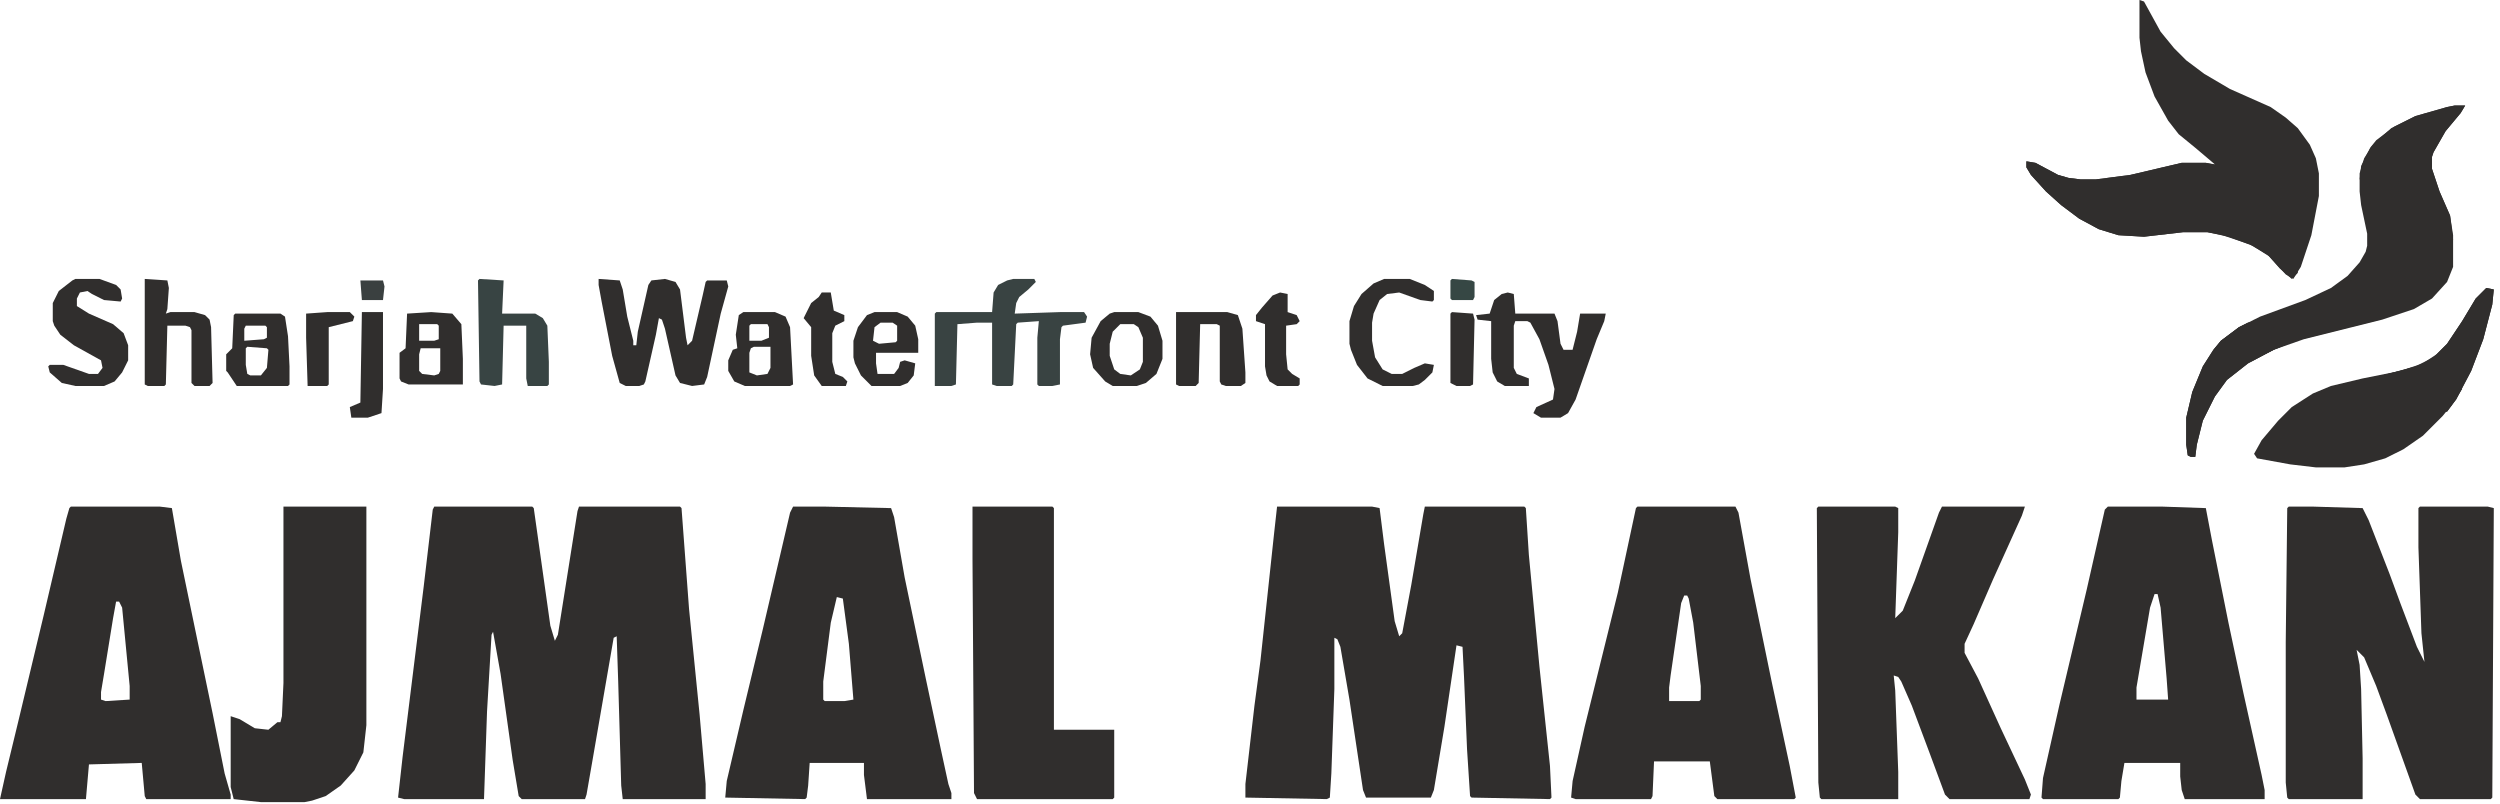
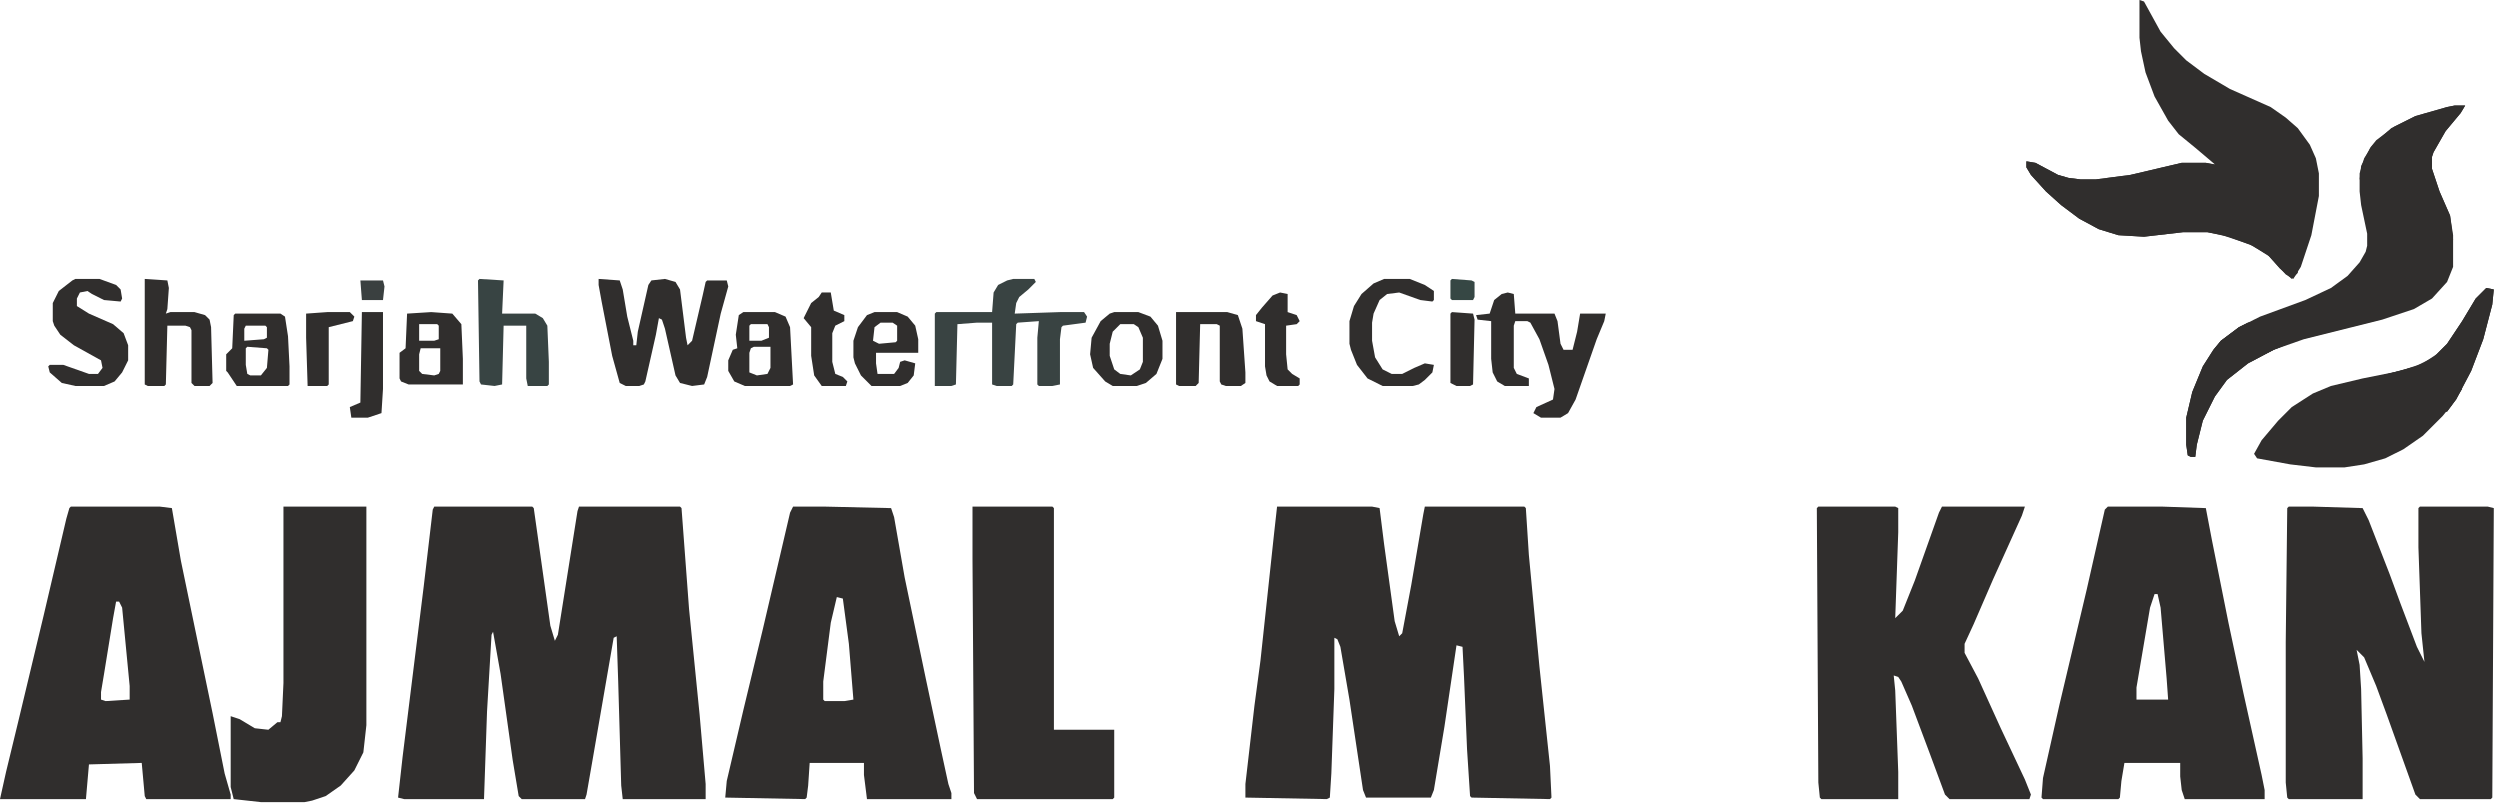
<svg xmlns="http://www.w3.org/2000/svg" width="370" height="119" viewBox="0 0 370 119" fill="none">
  <path d="M64.269 74.977H78.774L78.997 75.2L81.452 92.605L82.121 94.836L82.567 93.944L85.468 75.646L85.691 74.977H100.642L100.865 75.2L101.981 90.15L103.543 105.771L104.436 116.035V118.267H92.163L91.939 116.258L91.493 100.861L91.27 94.167L90.824 94.39L87.7 112.465L86.807 117.597L86.584 118.267H77.212L76.766 117.82L75.873 112.465L74.088 99.746L72.972 93.498L72.749 93.944L72.08 105.324L71.633 118.267H59.807L58.914 118.043L59.584 112.019L62.708 86.803L64.046 75.423L64.269 74.977Z" fill="#302E2D" />
  <path d="M189.006 74.977H203.064L204.18 75.2L204.85 80.555L206.412 91.936L207.081 94.167L207.527 93.721L208.866 86.58L210.651 76.092L210.875 74.977H225.602L225.825 75.2L226.271 82.117L227.833 98.63L229.396 113.357L229.619 118.043L229.396 118.267L217.792 118.043L217.569 117.82L217.123 110.903L216.676 100.192L216.453 95.729L215.561 95.506L213.775 107.556L212.213 116.928L211.767 118.043H202.172L201.726 116.928L199.717 103.539L198.378 95.729L197.932 94.613L197.486 94.39V101.977L197.04 114.473L196.816 118.043L196.37 118.267L184.32 118.043V116.035L185.659 104.432L186.552 97.737L188.56 78.993L189.006 74.977Z" fill="#302E2D" />
  <path d="M338.735 74.977H342.306L349.669 75.2L350.562 76.985L353.686 85.018L355.248 89.258L357.703 95.729L358.818 97.96L358.372 93.721L357.926 81.001V75.2L358.149 74.977H368.19L369.083 75.2L368.86 118.043L368.637 118.267H358.149L357.479 117.597L353.24 105.771L351.678 101.531L349.893 97.291L348.777 96.175L349.223 98.407L349.446 101.977L349.669 112.242V118.267H338.735L338.512 118.043L338.289 115.812V95.06L338.512 75.2L338.735 74.977Z" fill="#302E2D" />
  <path d="M269.114 74.977H280.494L280.94 75.2V78.77L280.494 91.489L281.61 90.374L283.395 85.911L286.965 75.869L287.412 74.977H299.685L299.238 76.315L294.999 85.688L292.098 92.382L290.759 95.283V96.622L292.767 100.415L296.114 107.779L299.685 115.366L300.577 117.597L300.354 118.267H288.527L287.858 117.597L285.626 111.572L282.949 104.432L281.387 100.861L280.94 100.192L280.271 99.969L280.494 102.2L280.94 114.25V118.267H269.56L269.337 118.043L269.114 115.812L268.891 75.2L269.114 74.977Z" fill="#302E2D" />
  <path d="M10.488 74.977H23.653L25.439 75.2L26.777 83.01L29.232 94.836L31.463 105.547L33.248 114.473L34.141 117.597V118.267H21.645L21.422 117.82L20.976 112.911L13.165 113.134L12.719 118.267H0L0.893 114.25L2.678 106.886L6.471 91.043L9.818 76.762L10.265 75.2L10.488 74.977ZM17.182 89.035L16.736 91.489L15.397 99.746L14.951 102.423V103.539L15.62 103.762L19.19 103.539V101.531L18.075 89.927L17.628 89.035H17.182Z" fill="#302E2D" />
  <path d="M117.377 74.977H122.063L131.882 75.2L132.328 76.539L133.89 85.464L137.014 100.415L139.246 110.903L140.361 116.035L140.808 117.374V118.267H128.312L127.865 114.696V112.911H119.832L119.609 116.258L119.386 118.043L119.163 118.267L107.336 118.043L107.559 115.589L110.014 105.101L112.915 93.051L115.369 82.564L116.931 75.869L117.377 74.977ZM123.849 88.365L122.956 92.159L121.84 100.861V103.539L122.063 103.762H124.964L126.303 103.539L125.634 95.283L124.741 88.588L123.849 88.365Z" fill="#302E2D" />
  <path d="M311.959 74.977H319.992L326.463 75.2L327.356 79.886L329.811 92.159L332.042 102.646L334.72 114.696L335.166 116.928V118.267H323.339L322.893 116.928L322.67 114.919V112.911H314.414L313.967 115.589L313.744 118.043L313.521 118.267H302.364L302.141 118.043L302.364 115.143L304.818 104.208L308.835 87.249L311.513 75.423L311.959 74.977ZM318.876 87.919L318.207 89.927L316.199 101.754V103.539H320.885L320.662 100.415L319.769 89.927L319.323 87.919H318.876Z" fill="#302E2D" />
-   <path d="M242.342 74.977H256.846L257.292 75.869L259.078 85.688L262.202 100.861L264.879 113.357L265.772 118.043L265.549 118.267H254.168L253.722 117.82L253.053 112.688H244.796L244.573 117.82L244.35 118.267H233.193L232.523 118.043L232.747 115.589L234.532 107.556L239.441 87.696L242.119 75.2L242.342 74.977ZM249.259 88.142L248.813 89.258L247.251 99.969L247.028 101.754V103.762H251.491L251.714 103.539V101.531L250.598 92.159L249.929 88.588L249.706 88.142H249.259Z" fill="#302E2D" />
  <path d="M316.642 0L317.312 0.223L319.766 4.686L321.774 7.141L323.56 8.926L326.237 10.934L330.031 13.165L336.056 15.843L338.287 17.405L340.072 18.967L341.857 21.422L342.75 23.43L343.196 25.662V29.009L342.081 34.81L340.519 39.497L339.403 41.282L338.287 40.612L335.609 37.711L332.932 36.149L328.915 34.81L326.684 34.364H323.113L317.312 35.034L313.518 34.81L310.617 33.918L307.716 32.356L305.039 30.348L302.807 28.339L300.576 25.885L299.906 24.769V23.877L301.245 24.1L304.592 25.885L306.154 26.331L307.939 26.554H310.171L315.303 25.885L322.89 24.1H326.46L327.799 24.323L324.898 21.868L322.444 19.86L320.882 17.852L318.874 14.281L317.535 10.711L316.865 7.587L316.642 5.579V0Z" fill="#302E2D" />
  <path d="M143.93 74.977H155.756L155.979 75.2V108.002H164.905V118.043L164.682 118.267H144.599L144.153 117.374L143.93 82.787V74.977Z" fill="#302E2D" />
  <path d="M41.951 74.977H54.224V107.333L53.777 111.349L52.438 114.027L50.43 116.258L48.199 117.82L46.19 118.49L45.075 118.713H38.603L34.587 118.267L34.141 116.481V105.994L35.48 106.44L37.711 107.779L39.719 108.002L41.058 106.886H41.504L41.727 105.994L41.951 101.084V74.977Z" fill="#302E2D" />
  <path d="M363.282 15.619H364.844L364.175 16.735L361.943 19.413L360.158 22.537L359.935 23.206V24.991L361.051 28.338L362.613 31.909L363.059 34.81V39.496L362.167 41.727L359.935 44.182L357.257 45.744L352.571 47.306L340.968 50.206L336.505 51.769L332.711 53.777L329.587 56.231L327.802 58.686L326.017 62.256L325.125 65.827L324.901 67.612H324.232L323.786 67.389L323.562 65.827V61.81L324.455 58.017L326.017 54.223L327.579 51.769L328.695 50.43L331.373 48.421L334.497 46.859L341.191 44.405L344.984 42.62L347.439 40.834L349.224 38.826L350.117 37.264L350.34 36.372V34.586L349.447 30.347L349.224 28.338V25.661L349.894 23.429L351.009 21.644L352.125 20.528L353.91 18.966L357.48 17.181L362.167 15.842L363.282 15.619Z" fill="#302E2D" />
  <path d="M367.966 42.62L369.082 42.843L368.858 45.075L367.52 50.207L365.734 54.893L363.503 59.133L361.495 61.587L358.594 64.488L355.693 66.497L353.015 67.835L349.891 68.728L346.99 69.174H342.75L338.957 68.728L334.048 67.835L333.602 67.166L334.717 65.158L337.172 62.257L339.18 60.248L342.304 58.24L344.982 57.124L349.668 56.009L355.247 54.893L358.594 53.777L360.602 52.438L362.164 50.877L364.396 47.529L366.404 44.182L367.966 42.62Z" fill="#302E2D" />
  <path d="M299.906 23.876L301.245 24.099L304.592 25.884L306.154 26.331L307.939 26.554H310.171L315.303 25.884L322.89 24.099H326.46L328.469 24.545L329.584 24.992L332.039 26.777L332.932 27.446V27.893L333.824 28.339L336.502 31.24L339.403 36.595L340.072 38.603V40.389L339.18 41.281L337.395 39.719L335.833 37.934L333.378 36.372L329.808 35.033L326.684 34.364H323.113L317.312 35.033L313.518 34.81L310.617 33.917L307.716 32.355L305.039 30.347L302.807 28.339L300.576 25.884L299.906 24.769V23.876Z" fill="#302E2D" />
  <path d="M88.594 41.281L91.718 41.504L92.164 42.843L92.834 46.86L93.726 50.43V51.1H94.172L94.395 49.091L95.957 42.174L96.404 41.504L98.412 41.281L99.974 41.727L100.644 42.843L101.536 49.984L101.759 51.1L102.429 50.43L103.991 43.736L104.437 41.727L104.66 41.504H107.561L107.784 42.397L106.668 46.414L104.66 55.786L104.214 56.901L102.429 57.124L100.644 56.678L99.974 55.562L98.412 48.645L97.966 47.306L97.519 47.083L97.073 49.538L95.511 56.455L95.288 56.901L94.619 57.124H92.61L91.718 56.678L90.602 52.662L89.04 44.628L88.594 42.174V41.281Z" fill="#302E2D" />
  <path d="M363.285 15.619H364.847L364.177 16.735L361.946 19.413L360.161 22.537L359.938 23.206V24.991L361.053 28.338L362.615 31.909L363.062 35.479H361.5L358.375 32.801L357.26 32.355L354.805 30.123L351.681 27.669L350.119 26.553H349.227L349.45 24.545L350.789 21.867L351.681 20.752L354.359 18.743L357.483 17.181L362.169 15.842L363.285 15.619Z" fill="#302E2D" />
  <path d="M149.955 41.281H153.079L153.302 41.727L152.187 42.843L150.848 43.959L150.401 44.852L150.178 46.414L156.873 46.19H160.443L160.889 46.86L160.666 47.752L157.319 48.199L157.096 48.422L156.873 50.207V56.901L155.757 57.124H153.749L153.525 56.901V49.984L153.749 47.529L150.625 47.752L150.401 47.976L149.955 56.901L149.732 57.124H147.5L146.831 56.901V47.752H144.6L141.699 47.976L141.476 56.901L140.806 57.124H138.352V46.414L138.575 46.19H146.831L147.054 43.29L147.724 42.174L149.062 41.504L149.955 41.281Z" fill="#394342" />
  <path d="M223.147 43.289L224.04 43.512L224.263 46.413H230.064L230.511 47.529L230.957 50.876L231.403 51.769H232.742L233.412 49.091L233.858 46.413H237.651L237.428 47.529L236.312 50.206L233.188 59.132L232.073 61.141L230.957 61.81H228.056L226.94 61.141L227.387 60.248L229.841 59.132L230.064 57.57L229.172 54L227.833 50.206L226.494 47.752L226.048 47.529H224.263L224.04 48.198V54.446L224.486 55.339L226.271 56.008V57.124H222.701L221.585 56.455L220.916 55.116L220.692 53.107V47.529L218.684 47.306L218.461 46.636L220.469 46.413L221.139 44.405L222.254 43.512L223.147 43.289Z" fill="#302E2D" />
  <path d="M11.157 41.281H14.727L17.182 42.174L17.852 42.843L18.075 44.182L17.852 44.628L15.397 44.405L13.612 43.513L12.942 43.066L11.827 43.29L11.38 44.182V45.298L13.165 46.414L16.736 47.976L18.298 49.315L18.967 51.1V53.331L18.075 55.116L16.959 56.455L15.397 57.124H11.157L9.149 56.678L7.364 55.116L7.141 54.224L7.364 54.001H9.372L13.165 55.339H14.504L15.174 54.447L14.951 53.331L10.934 51.1L8.926 49.538L8.033 48.199L7.81 47.529V44.852L8.703 43.066L10.711 41.504L11.157 41.281Z" fill="#302E2D" />
  <path d="M367.967 42.62L369.083 42.843L368.86 45.075L367.521 50.207L365.736 54.893L363.504 59.133L362.166 60.918H361.719L361.05 60.248L358.372 59.133L355.471 57.348L353.463 56.232L352.57 56.009V55.562L357.479 54.224L360.157 52.885L362.166 50.877L364.397 47.529L366.405 44.182L367.967 42.62Z" fill="#302E2D" />
  <path d="M70.965 41.281L74.536 41.504L74.312 46.414H79.222L80.337 47.083L81.007 48.199L81.23 53.554V56.901L81.007 57.124H78.106L77.883 56.009V48.199H74.536L74.312 56.901L73.197 57.124L71.189 56.901L70.965 56.455L70.742 41.504L70.965 41.281Z" fill="#384443" />
  <path d="M21.422 41.281L24.769 41.504L24.992 42.62L24.769 45.744L24.546 46.414L25.215 46.19H28.786L30.348 46.637L31.017 47.306L31.24 48.422L31.463 56.678L31.017 57.124H28.786L28.339 56.678V48.868L28.116 48.422L27.447 48.199H24.769L24.546 56.901L24.323 57.124H21.868L21.422 56.901V41.281Z" fill="#302E2D" />
  <path d="M332.711 47.752H334.273L336.951 48.645L338.959 49.537L339.183 50.653L336.505 51.769L332.711 53.777L329.587 56.231L327.802 58.686L326.017 62.256L325.125 65.827L324.901 67.612H324.232L323.786 67.389L323.562 65.827V61.81L324.455 58.017L326.017 54.223L327.579 51.769L328.695 50.43L331.373 48.421L332.711 47.752Z" fill="#302E2D" />
  <path d="M174.055 46.19H181.642L183.204 46.637L183.873 48.645L184.319 55.116V56.678L183.65 57.124H181.418L180.749 56.901L180.526 56.455V48.199L180.08 47.976H177.625L177.402 56.678L176.956 57.124H174.501L174.055 56.901V46.19Z" fill="#302E2D" />
  <path d="M204.851 41.281H208.645L210.876 42.174L212.215 43.066V44.405L211.992 44.628L210.207 44.405L207.083 43.29L205.297 43.513L204.182 44.405L203.289 46.414L203.066 47.752V50.43L203.512 52.885L204.628 54.67L205.967 55.339H207.529L209.314 54.447L210.876 53.777L212.215 54.001L211.992 55.116L210.876 56.232L209.983 56.901L209.091 57.124H204.628L202.396 56.009L200.834 54.001L199.942 51.769L199.719 50.877V47.529L200.388 45.298L201.504 43.513L203.289 41.951L204.851 41.281Z" fill="#302E2D" />
  <path d="M63.819 46.19L66.943 46.414L68.282 47.976L68.505 53.108V56.901H60.472L59.356 56.455L59.133 56.009V52.215L60.025 51.546L60.248 46.414L63.819 46.19ZM62.034 47.976V50.43H64.265L64.935 50.207V48.199L64.711 47.976H62.034ZM62.257 51.546L62.034 52.438V54.893L62.48 55.339L64.265 55.562L64.935 55.339L65.158 54.893V51.546H62.257Z" fill="#302E2D" />
  <path d="M110.013 46.19H114.699L116.261 46.86L116.93 48.422L117.376 56.901L116.93 57.124H110.236L108.674 56.455L107.781 54.893V53.331L108.451 51.769L109.12 51.546L108.897 49.538L109.343 46.637L110.013 46.19ZM111.128 47.976L110.905 48.199V50.43H112.69L113.806 49.984V48.422L113.583 47.976H111.128ZM111.575 51.323L111.128 51.546L110.905 52.215V55.116L112.021 55.562L113.583 55.339L114.029 54.447V51.323H111.575Z" fill="#302E2D" />
  <path d="M34.815 46.414H41.51L42.179 46.86L42.626 49.761L42.849 54.224V56.902L42.626 57.125H35.039L33.7 55.117L33.477 54.894V52.439L34.369 51.546L34.592 46.637L34.815 46.414ZM36.377 48.199L36.154 48.645V50.431L39.055 50.208L39.502 49.984V48.422L39.278 48.199H36.377ZM36.601 51.323L36.377 51.546V54.001L36.601 55.34L37.047 55.563H38.609L39.502 54.447L39.725 51.77L39.502 51.546L36.601 51.323Z" fill="#302E2D" />
  <path d="M164.906 46.19H168.477L170.262 46.86L171.377 48.199L172.047 50.43V53.108L171.154 55.339L169.592 56.678L168.253 57.124H164.683L163.567 56.455L161.782 54.447L161.336 52.438L161.559 49.984L162.898 47.529L164.237 46.414L164.906 46.19ZM165.799 47.976L164.683 49.091L164.237 50.877V52.662L164.906 54.67L165.799 55.339L167.361 55.562L168.7 54.67L169.146 53.554V49.984L168.477 48.422L167.807 47.976H165.799Z" fill="#302E2D" />
  <path d="M129.429 46.19H132.776L134.338 46.86L135.454 48.199L135.9 50.207V52.215H129.652V53.777L129.875 55.339H132.33L132.999 54.447L133.222 53.554L133.892 53.331L135.454 53.777L135.23 55.562L134.338 56.678L133.222 57.124H128.982L127.42 55.562L126.528 53.777L126.305 52.885V50.43L126.974 48.422L128.313 46.637L129.429 46.19ZM130.321 47.752L129.429 48.422L129.206 50.43L130.098 50.877L132.553 50.653L132.776 50.43V48.199L132.106 47.752H130.321Z" fill="#302E2D" />
  <path d="M53.559 46.19H56.683V57.571L56.459 61.141L54.451 61.81H51.997L51.773 60.248L53.335 59.579L53.559 46.19Z" fill="#302E2D" />
  <path d="M189.453 43.289L190.569 43.512V46.19L191.908 46.636L192.354 47.529L191.908 47.975L190.346 48.198V52.438L190.569 54.669L191.238 55.339L192.354 56.008V56.901L192.131 57.124H189.007L187.891 56.455L187.445 55.562L187.222 54.223V47.975L185.883 47.529V46.636L186.775 45.52L188.337 43.735L189.453 43.289Z" fill="#302E2D" />
  <path d="M121.615 43.289H122.954L123.4 45.967L124.962 46.636V47.529L123.624 48.198L123.177 49.314V53.554L123.624 55.339L124.739 55.785L125.409 56.455L125.186 57.124H121.615L120.5 55.562L120.053 52.661V48.421L118.938 47.083L120.053 44.851L121.169 43.959L121.615 43.289Z" fill="#302E2D" />
  <path d="M48.429 46.19H51.776L52.445 46.86L52.222 47.529L48.652 48.422V56.901L48.429 57.124H45.528L45.305 49.984V46.414L48.429 46.19Z" fill="#302E2D" />
  <path d="M356.81 54.447H358.818L363.951 56.902L364.397 57.571L362.835 60.026L362.166 60.919H361.719L361.05 60.249L358.372 59.133L355.471 57.348L353.463 56.232L352.57 56.009V55.563L356.81 54.447Z" fill="#302E2D" />
  <path d="M214.887 46.19L218.011 46.414L218.234 47.306L218.011 56.901L217.565 57.124H215.557L214.664 56.678V46.414L214.887 46.19Z" fill="#302E2D" />
  <path d="M332.715 47.752H334.277L336.955 48.645L338.963 49.537L339.186 50.653L336.508 51.769L332.938 53.554L331.822 52.438L328.921 51.769L328.029 51.992L327.359 52.438L327.806 51.545L328.698 50.43L331.376 48.421L332.715 47.752Z" fill="#302E2D" />
  <path d="M214.887 41.281L217.788 41.504L218.234 41.727V43.959L218.011 44.405H214.887L214.664 44.182V41.504L214.887 41.281Z" fill="#364744" />
  <path d="M53.336 41.504H56.683L56.906 42.397L56.683 44.405H53.559L53.336 41.504Z" fill="#3A4040" />
</svg>